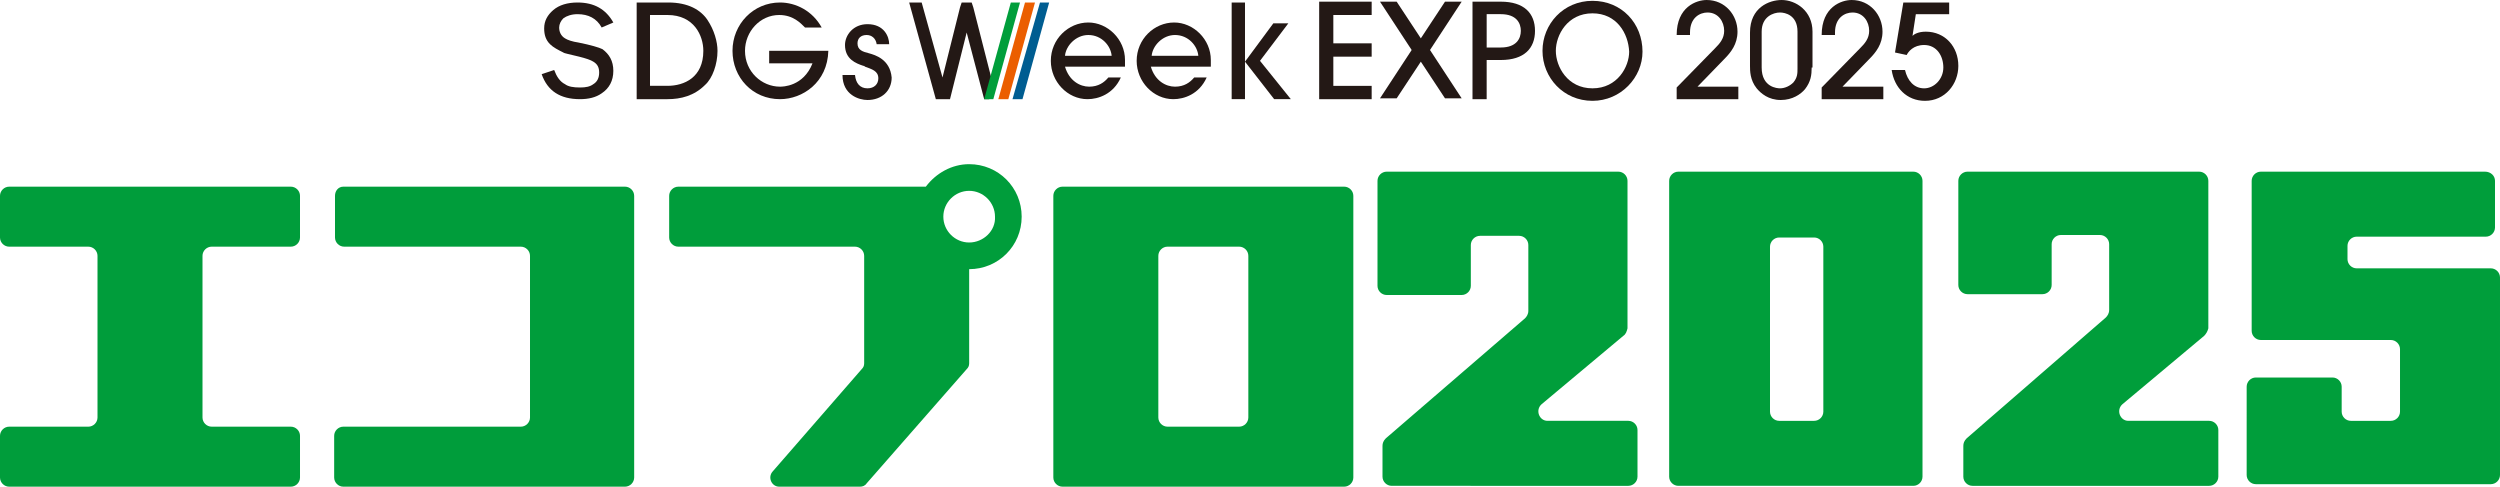
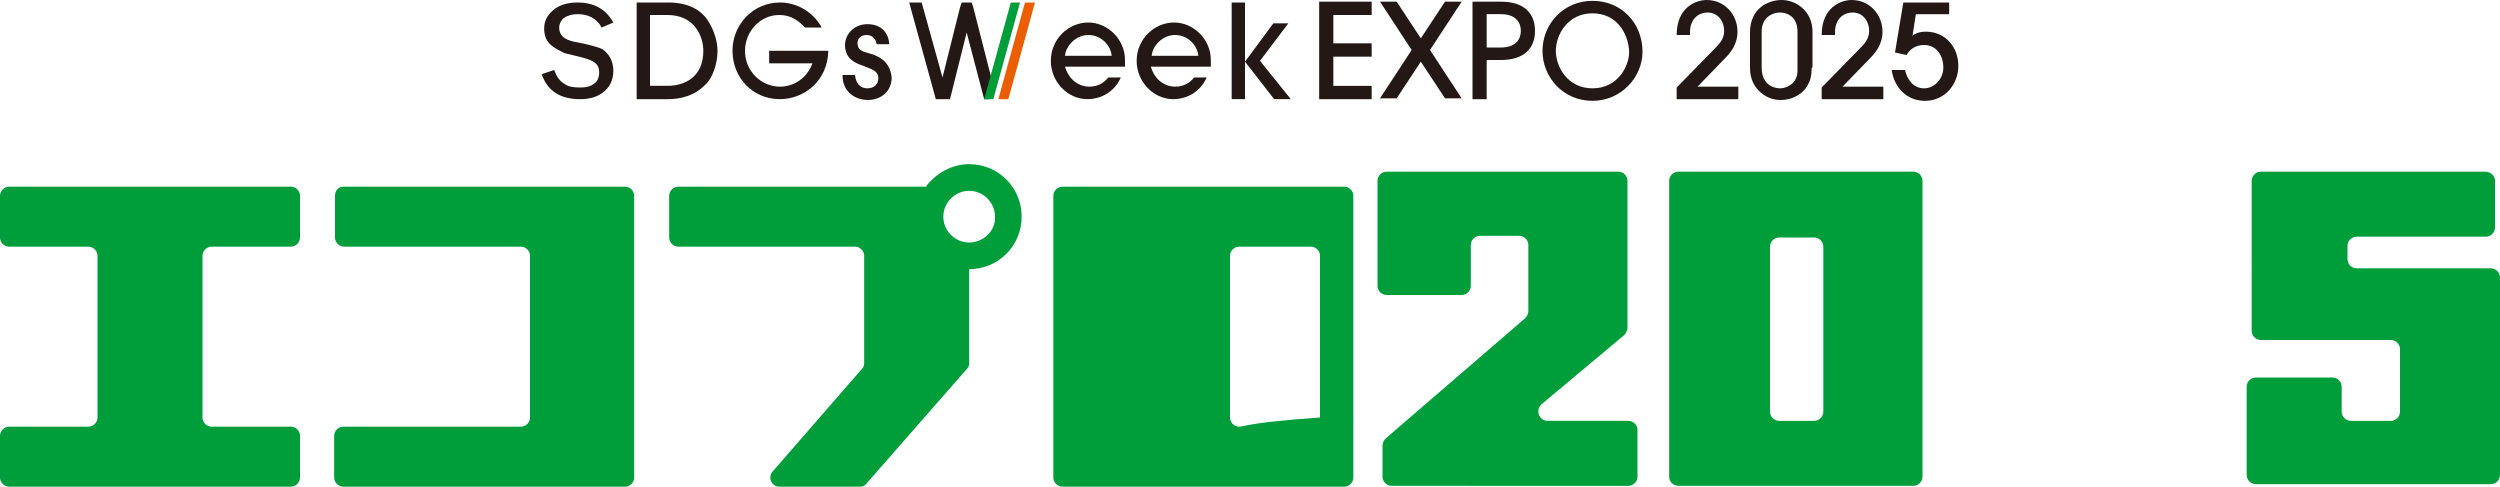
<svg xmlns="http://www.w3.org/2000/svg" version="1.1" id="レイヤー_1" x="0px" y="0px" viewBox="0 0 300 58.4" style="enable-background:new 0 0 300 58.4;" xml:space="preserve">
  <style type="text/css">
	.st0{fill:#009D3B;}
	.st1{fill:#231815;}
	.st2{fill:#009E3B;}
	.st3{fill:#EB5E00;}
	.st4{fill:#005D91;}
</style>
  <g>
    <g>
      <path class="st0" d="M116.3,19.7c-2.1,0-4,1.1-5.2,2.7H81.4c-0.6,0-1.1,0.5-1.1,1.1v5c0,0.6,0.5,1.1,1.1,1.1h21.2    c0.6,0,1.1,0.5,1.1,1.1v12.9c0,0.3-0.1,0.5-0.3,0.7L92.7,56.6c-0.6,0.7-0.1,1.8,0.8,1.8h9.7c0.3,0,0.6-0.1,0.8-0.4l12-13.7    c0.2-0.2,0.3-0.4,0.3-0.7V32.3c3.5,0,6.3-2.8,6.3-6.3S119.8,19.7,116.3,19.7z M116.3,29.1c-1.7,0-3.1-1.4-3.1-3.1    c0-1.7,1.4-3.1,3.1-3.1s3.1,1.4,3.1,3.1C119.5,27.7,118,29.1,116.3,29.1z" />
-       <path class="st0" d="M126.4,23.5v33.8c0,0.6,0.5,1.1,1.1,1.1h33.8c0.6,0,1.1-0.5,1.1-1.1V23.5c0-0.6-0.5-1.1-1.1-1.1h-33.8    C126.9,22.4,126.4,22.9,126.4,23.5z M148.7,51.2h-8.6c-0.6,0-1.1-0.5-1.1-1.1V30.7c0-0.6,0.5-1.1,1.1-1.1h8.6    c0.6,0,1.1,0.5,1.1,1.1v19.4C149.8,50.7,149.3,51.2,148.7,51.2z" />
+       <path class="st0" d="M126.4,23.5v33.8c0,0.6,0.5,1.1,1.1,1.1h33.8c0.6,0,1.1-0.5,1.1-1.1V23.5c0-0.6-0.5-1.1-1.1-1.1h-33.8    C126.9,22.4,126.4,22.9,126.4,23.5z M148.7,51.2c-0.6,0-1.1-0.5-1.1-1.1V30.7c0-0.6,0.5-1.1,1.1-1.1h8.6    c0.6,0,1.1,0.5,1.1,1.1v19.4C149.8,50.7,149.3,51.2,148.7,51.2z" />
      <path class="st0" d="M40.2,23.5v5c0,0.6,0.5,1.1,1.1,1.1h21.2c0.6,0,1.1,0.5,1.1,1.1v19.4c0,0.6-0.5,1.1-1.1,1.1H41.2    c-0.6,0-1.1,0.5-1.1,1.1v5c0,0.6,0.5,1.1,1.1,1.1h33.8c0.6,0,1.1-0.5,1.1-1.1V23.5c0-0.6-0.5-1.1-1.1-1.1H41.2    C40.6,22.4,40.2,22.9,40.2,23.5z" />
      <path class="st0" d="M36,28.5v-5c0-0.6-0.5-1.1-1.1-1.1H1.1c-0.6,0-1.1,0.5-1.1,1.1v5c0,0.6,0.5,1.1,1.1,1.1h9.5    c0.6,0,1.1,0.5,1.1,1.1v19.4c0,0.6-0.5,1.1-1.1,1.1H1.1c-0.6,0-1.1,0.5-1.1,1.1v5c0,0.6,0.5,1.1,1.1,1.1h33.8    c0.6,0,1.1-0.5,1.1-1.1v-5c0-0.6-0.5-1.1-1.1-1.1h-9.5c-0.6,0-1.1-0.5-1.1-1.1V30.7c0-0.6,0.5-1.1,1.1-1.1h9.5    C35.5,29.6,36,29.1,36,28.5z" />
    </g>
  </g>
  <g>
    <g>
      <g>
        <path class="st1" d="M73.6,8.5c0,1.2-0.5,2.1-1.4,2.7c-0.7,0.5-1.6,0.7-2.6,0.7c-2.4,0-3.9-1-4.6-3l1.5-0.5     c0.3,0.8,0.7,1.4,1.3,1.7c0.4,0.3,1,0.4,1.8,0.4c0.7,0,1.2-0.1,1.6-0.4c0.5-0.3,0.7-0.8,0.7-1.4c0-0.6-0.2-1-0.7-1.3     c-0.3-0.2-0.9-0.4-1.7-0.6c-1.2-0.3-1.8-0.4-1.9-0.5C67,6,66.4,5.7,66,5.3c-0.5-0.5-0.7-1.1-0.7-1.9c0-0.9,0.4-1.6,1.1-2.2     c0.7-0.6,1.7-0.9,2.9-0.9c2,0,3.4,0.8,4.3,2.4l-1.4,0.6c-0.6-1.1-1.6-1.6-2.9-1.6c-0.7,0-1.3,0.2-1.7,0.5     c-0.3,0.3-0.5,0.7-0.5,1.1c0,0.5,0.2,1,0.7,1.3c0.3,0.2,0.9,0.4,1.6,0.5c1.5,0.3,2.5,0.6,2.9,0.8C73.1,6.5,73.6,7.3,73.6,8.5z" />
        <path class="st1" d="M76.4,0.3h3.8c2.4,0,3.9,0.9,4.7,2.1c0.8,1.2,1.2,2.6,1.2,3.7c0,1.6-0.6,3.3-1.5,4.1     c-1.3,1.3-2.9,1.7-4.5,1.7h-3.7V0.3z M78.1,10.3h2c2,0,4.3-1,4.3-4.2c0-1.8-1.1-4.3-4.3-4.3h-2.1V10.3z" />
        <path class="st1" d="M96.6,3.3c-0.5-0.5-1.4-1.5-3.1-1.5c-2.3,0-4.1,2-4.1,4.3c0,2.5,2,4.3,4.2,4.3c0.3,0,2.8,0,3.9-2.8h-5.2V6.1     h7.1c-0.1,3.8-3.1,5.8-5.8,5.8c-3.3,0-5.7-2.6-5.7-5.8c0-3.2,2.5-5.8,5.7-5.8c1.9,0,3.9,1,5,3H96.6z" />
        <path class="st1" d="M104.3,6.4L104.3,6.4c-0.8-0.2-1.4-0.4-1.4-1.2c0-0.6,0.4-1,1.1-1c0.6,0,1.1,0.4,1.2,1.1h1.5     c0-0.9-0.6-2.4-2.6-2.4c-1.7,0-2.7,1.3-2.7,2.5c0,1.7,1.3,2.2,2.2,2.5c0.1,0,0.1,0,0.2,0.1c0.8,0.3,1.6,0.5,1.6,1.4     c0,0.7-0.5,1.2-1.3,1.2c-0.9,0-1.4-0.6-1.5-1.6h-1.5c0,2.4,2,3,3,3c1.7,0,2.9-1.1,2.9-2.7C106.8,7.1,105,6.6,104.3,6.4z" />
      </g>
      <line class="st1" x1="92.2" y1="7.6" x2="92.2" y2="6.1" />
      <path class="st1" d="M154.6,2.8l-3.4,4.5l3.7,4.6h-2l-3.5-4.5h0v4.5h-1.6V0.3h1.6v7.1h0l3.4-4.6H154.6z" />
      <polygon class="st1" points="116.8,0.9 116.6,0.3 115.4,0.3 115.2,0.9 113.1,9.3 110.6,0.3 109.1,0.3 112.3,11.9 112.4,11.9     113.8,11.9 114,11.9 116,3.9 118.1,11.9 118.7,11.9 119.2,10.3   " />
      <path class="st1" d="M143.3,9.3c-0.5,0.6-1.2,1.1-2.3,1.1c-1.1,0-2.4-0.7-2.9-2.4h7.2c0-0.1,0-0.5,0-0.8c0-2.5-2.1-4.5-4.4-4.5    c-2.4,0-4.5,2-4.5,4.6c0,2.5,2,4.6,4.4,4.6c1.3,0,3.1-0.6,4-2.6H143.3z M141,4.2c1.6,0,2.7,1.3,2.8,2.5h-5.6    C138.3,5.5,139.5,4.2,141,4.2z" />
      <path class="st1" d="M133,9.3c-0.5,0.6-1.2,1.1-2.3,1.1c-1.1,0-2.4-0.7-2.9-2.4h7.2c0-0.1,0-0.5,0-0.8c0-2.5-2.1-4.5-4.4-4.5    c-2.4,0-4.5,2-4.5,4.6c0,2.5,2,4.6,4.4,4.6c1.3,0,3.1-0.6,4-2.6H133z M130.6,4.2c1.6,0,2.7,1.3,2.8,2.5h-5.6    C127.9,5.5,129.1,4.2,130.6,4.2z" />
      <g>
        <path class="st1" d="M158.3,11.9V0.2h6.3v1.6H160v3.4h4.6v1.6H160v3.5h4.6v1.6H158.3z" />
        <path class="st1" d="M170.5,7.4l-2.9,4.4h-2l3.8-5.8l-3.8-5.8h2l2.9,4.4l2.9-4.4h2L171.6,6l3.8,5.8h-2L170.5,7.4z" />
        <path class="st1" d="M178.4,11.9h-1.7V0.2h3.4c2.8,0,4.1,1.4,4.1,3.5s-1.3,3.5-4.1,3.5h-1.7V11.9z M178.4,5.7h1.7     c1.9,0,2.4-1.1,2.4-2c0-0.9-0.5-2-2.4-2h-1.7V5.7z" />
        <path class="st1" d="M191.1,12.1c-3.5,0-6-2.8-6-6c0-3.2,2.5-6,6-6c3.5,0,6,2.7,6,6.1C197.1,9.3,194.5,12.1,191.1,12.1z      M191.1,1.6c-3,0-4.4,2.6-4.4,4.5c0,1.9,1.4,4.5,4.4,4.5c3,0,4.4-2.6,4.4-4.4C195.4,4,194,1.6,191.1,1.6z" />
      </g>
      <g>
        <path class="st1" d="M201.2,11.9v-1.4l4.6-4.7c0.6-0.6,1.1-1.2,1.1-2.1c0-1.1-0.7-2.2-2-2.2c-0.9,0-2.1,0.6-2.1,2.4v0.3h-1.6     c0-3.4,2.4-4.2,3.6-4.2c2.2,0,3.7,1.8,3.7,3.8c0,1.5-0.8,2.5-1.6,3.3l-3.2,3.3h4.9v1.5H201.2z" />
        <path class="st1" d="M217.4,8.1c0,0.9-0.1,1.7-0.8,2.6c-0.5,0.6-1.5,1.3-2.9,1.3c-1.5,0-2.4-0.8-2.9-1.4c-0.8-1-0.8-2.1-0.8-2.7     V3.9c0-3,2.3-3.9,3.8-3.9c1.7,0,3.7,1.3,3.7,3.8V8.1z M215.7,3.8c0-2-1.5-2.3-2.1-2.3c-0.8,0-2.2,0.5-2.2,2.3v4.3     c0,2.4,1.9,2.5,2.2,2.5c0.6,0,1.2-0.3,1.6-0.7c0.5-0.6,0.5-1.1,0.5-1.7V3.8z" />
        <path class="st1" d="M218.6,11.9v-1.4l4.6-4.7c0.6-0.6,1.1-1.2,1.1-2.1c0-1.1-0.7-2.2-2-2.2c-0.9,0-2.1,0.6-2.1,2.4v0.3h-1.6     c0-3.4,2.4-4.2,3.6-4.2c2.2,0,3.7,1.8,3.7,3.8c0,1.5-0.8,2.5-1.6,3.3l-3.2,3.3h4.9v1.5H218.6z" />
        <path class="st1" d="M233.9,0.2v1.5h-4l-0.4,2.6c0.2-0.2,0.7-0.5,1.6-0.5c2.3,0,3.9,1.8,3.9,4.1c0,2.2-1.6,4.2-4,4.2     c-2.2,0-3.7-1.6-4-3.7h1.6c0.3,1.3,1.1,2.2,2.3,2.2c1.2,0,2.3-1.1,2.3-2.5c0-1.4-0.8-2.7-2.3-2.7c-1.3,0-1.9,0.8-2.1,1.2     l-1.4-0.3l1-6H233.9z" />
      </g>
    </g>
    <g>
      <g>
        <g>
          <g>
            <g>
              <polygon class="st2" points="121.3,0.3 118.1,11.9 119.2,11.9 122.4,0.3       " />
              <polygon class="st3" points="123,0.3 119.8,11.9 121,11.9 124.2,0.3       " />
-               <polygon class="st4" points="125.9,0.3 124.8,0.3 121.5,11.9 122.7,11.9       " />
            </g>
          </g>
        </g>
      </g>
    </g>
  </g>
  <g>
    <g>
      <path class="st2" d="M299.4,21.7v5.6c0,0.6-0.5,1.1-1.1,1.1h-15.5c-0.6,0-1.1,0.5-1.1,1.1v1.6c0,0.6,0.5,1.1,1.1,1.1h7h9.1    c0.6,0,1.1,0.5,1.1,1.1v7.3v9v7.4c0,0.6-0.5,1.1-1.1,1.1h-10.2h-8.8h-7.6h-1.6c-0.6,0-1.1-0.5-1.1-1.1V46.4c0-0.6,0.5-1.1,1.1-1.1    h9.2c0.6,0,1.1,0.5,1.1,1.1v3c0,0.6,0.5,1.1,1.1,1.1h4.8c0.6,0,1.1-0.5,1.1-1.1v-7.5c0-0.6-0.5-1.1-1.1-1.1h-15.6    c-0.6,0-1.1-0.5-1.1-1.1V21.7c0-0.6,0.5-1.1,1.1-1.1h26.9C298.9,20.6,299.4,21.1,299.4,21.7z" />
      <g>
        <path class="st2" d="M194.8,40.3l-9.8,8.2c-0.8,0.7-0.3,2,0.7,2h9.7c0.6,0,1.1,0.5,1.1,1.1v5.6c0,0.6-0.5,1.1-1.1,1.1H167     c-0.6,0-1.1-0.5-1.1-1.1v-3.7c0-0.3,0.1-0.6,0.4-0.9L183,38.2c0.2-0.2,0.4-0.5,0.4-0.9v-7.9c0-0.6-0.5-1.1-1.1-1.1h-4.7     c-0.6,0-1.1,0.5-1.1,1.1v4.9c0,0.6-0.5,1.1-1.1,1.1h-9c-0.6,0-1.1-0.5-1.1-1.1V21.7c0-0.6,0.5-1.1,1.1-1.1h27.8     c0.6,0,1.1,0.5,1.1,1.1v17.7C195.2,39.8,195.1,40.1,194.8,40.3z" />
-         <path class="st2" d="M264.5,40.3l-9.8,8.2c-0.8,0.7-0.3,2,0.7,2h9.7c0.6,0,1.1,0.5,1.1,1.1v5.6c0,0.6-0.5,1.1-1.1,1.1h-28.4     c-0.6,0-1.1-0.5-1.1-1.1v-3.7c0-0.3,0.1-0.6,0.4-0.9l16.7-14.5c0.2-0.2,0.4-0.5,0.4-0.9v-7.9c0-0.6-0.5-1.1-1.1-1.1h-4.7     c-0.6,0-1.1,0.5-1.1,1.1v4.9c0,0.6-0.5,1.1-1.1,1.1h-9c-0.6,0-1.1-0.5-1.1-1.1V21.7c0-0.6,0.5-1.1,1.1-1.1h27.8     c0.6,0,1.1,0.5,1.1,1.1v17.7C264.9,39.8,264.7,40.1,264.5,40.3z" />
        <path class="st2" d="M230.7,21.7v35.5c0,0.6-0.5,1.1-1.1,1.1h-28.2c-0.6,0-1.1-0.5-1.1-1.1V21.7c0-0.6,0.5-1.1,1.1-1.1h28.2     C230.2,20.6,230.7,21.1,230.7,21.7z M212.4,29.6v19.8c0,0.6,0.5,1.1,1.1,1.1h4.2c0.6,0,1.1-0.5,1.1-1.1V29.6     c0-0.6-0.5-1.1-1.1-1.1h-4.2C212.9,28.5,212.4,29,212.4,29.6z" />
      </g>
    </g>
  </g>
</svg>